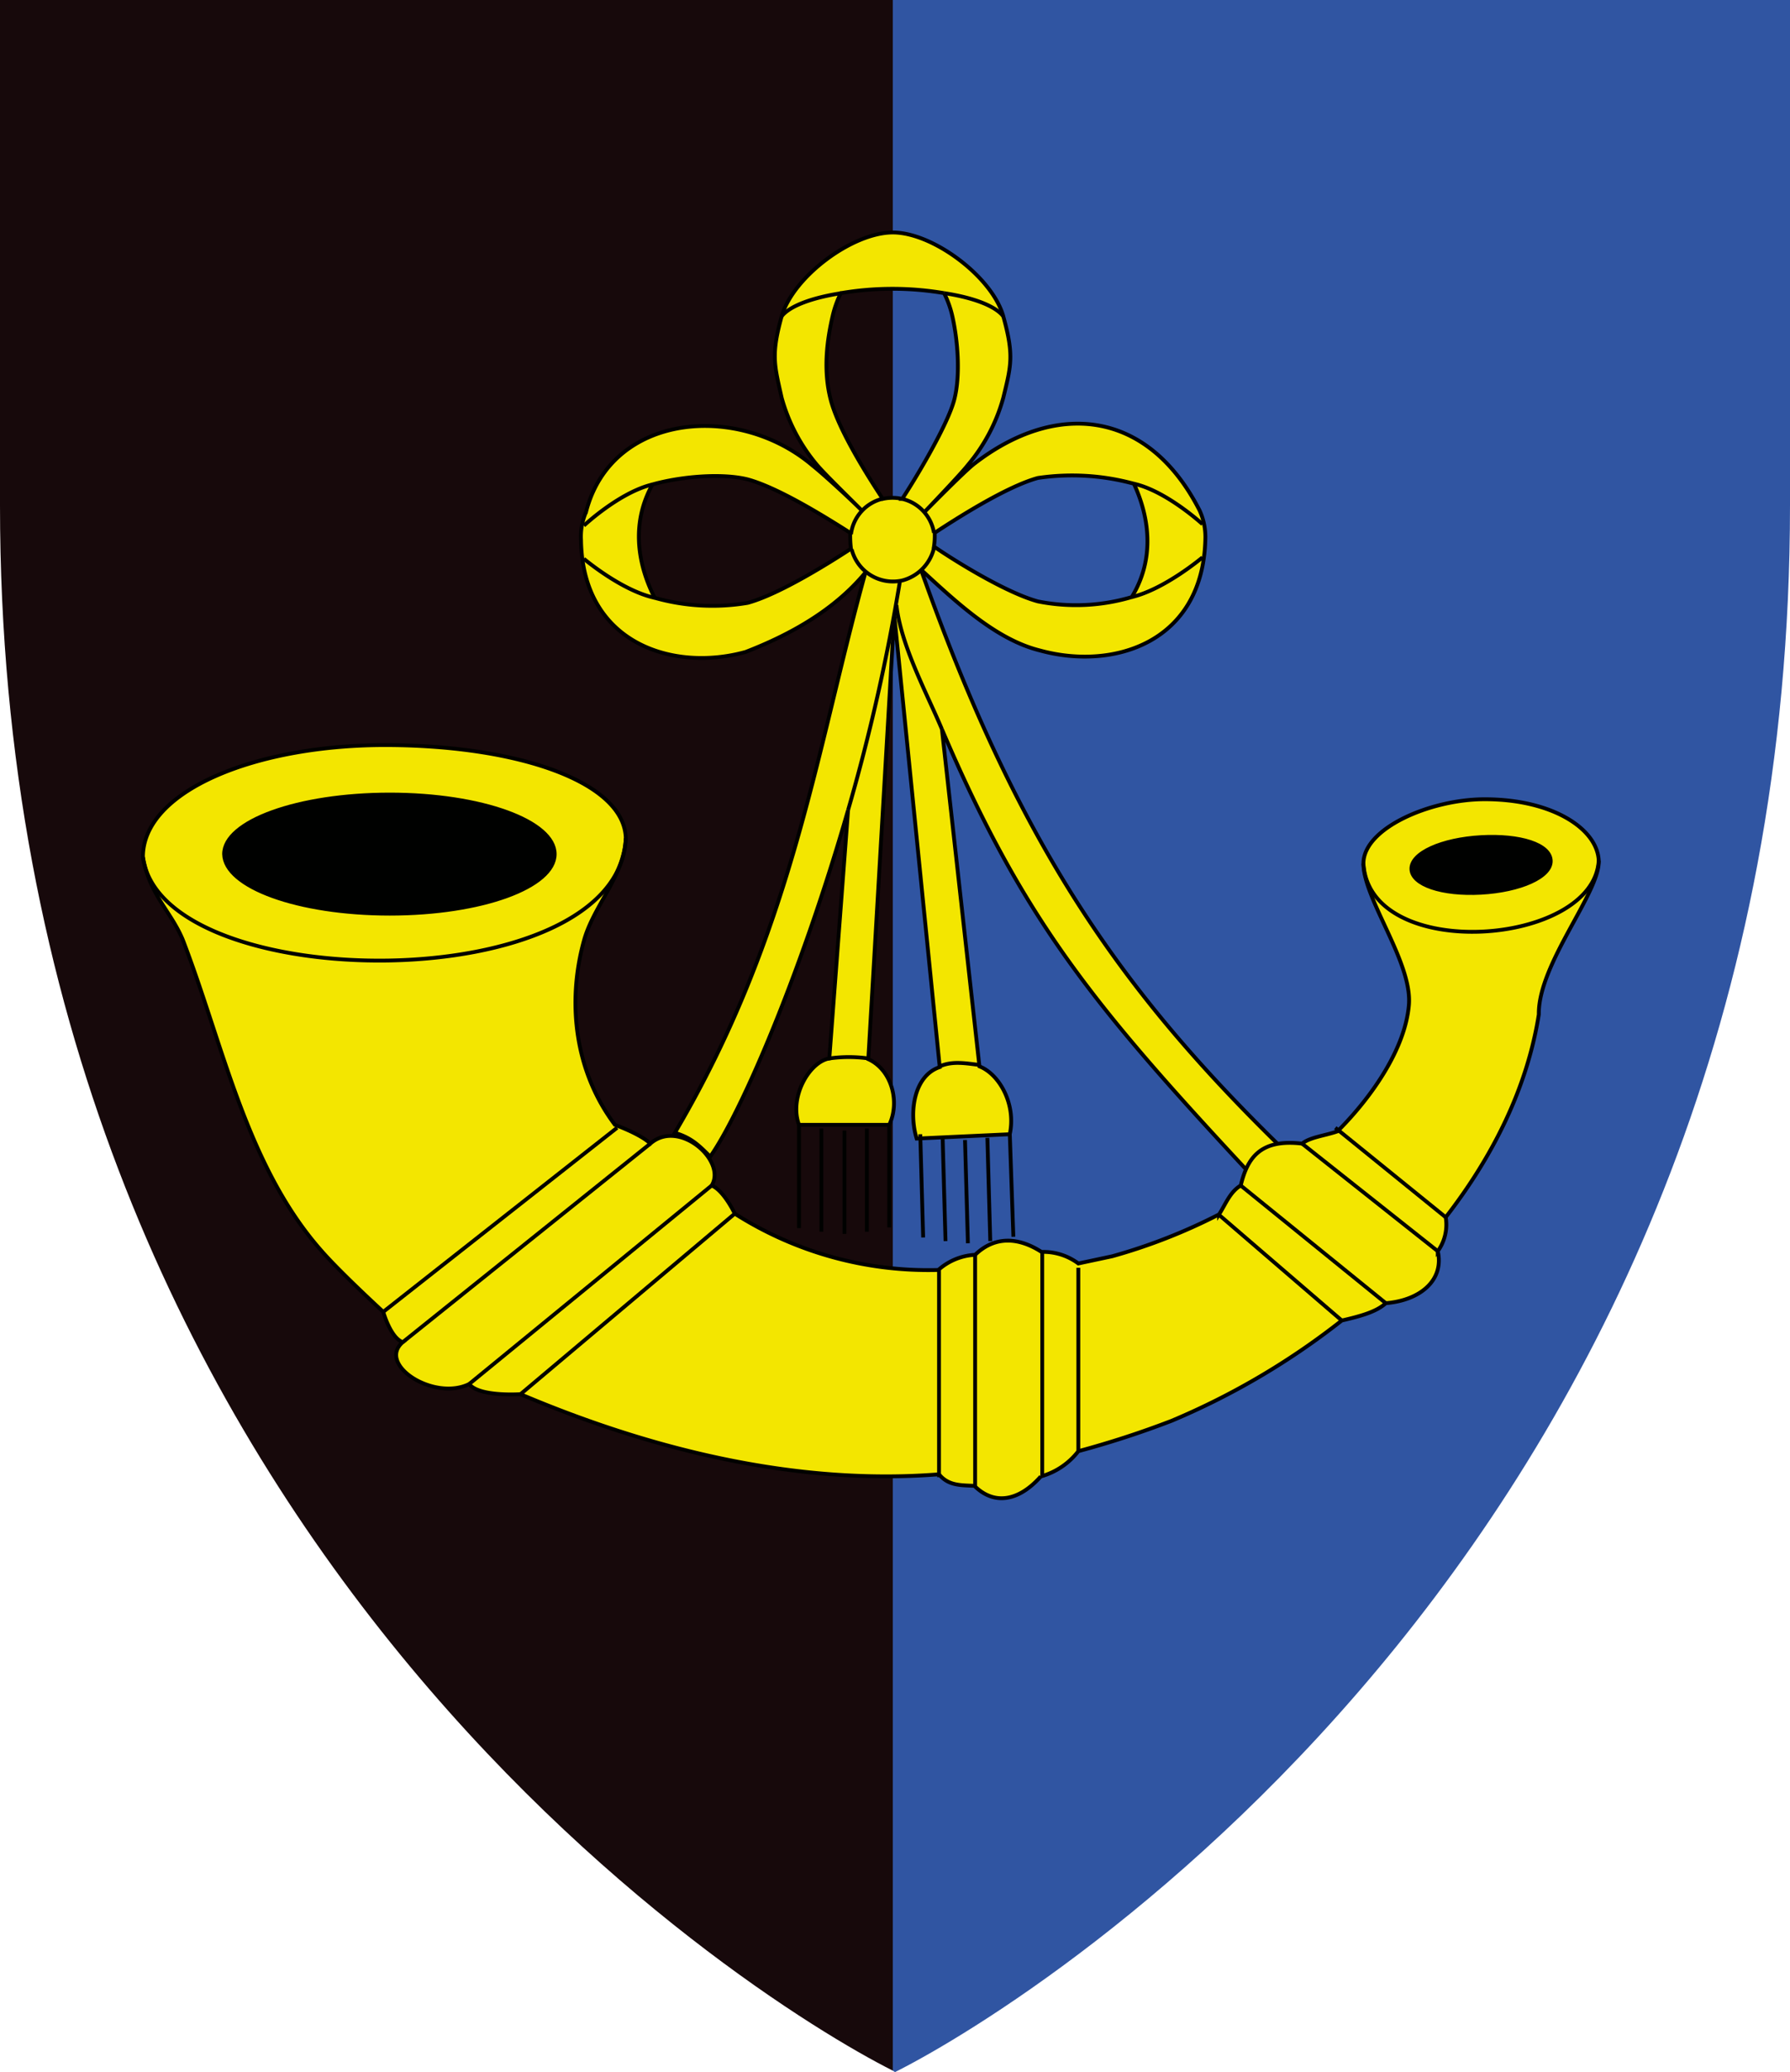
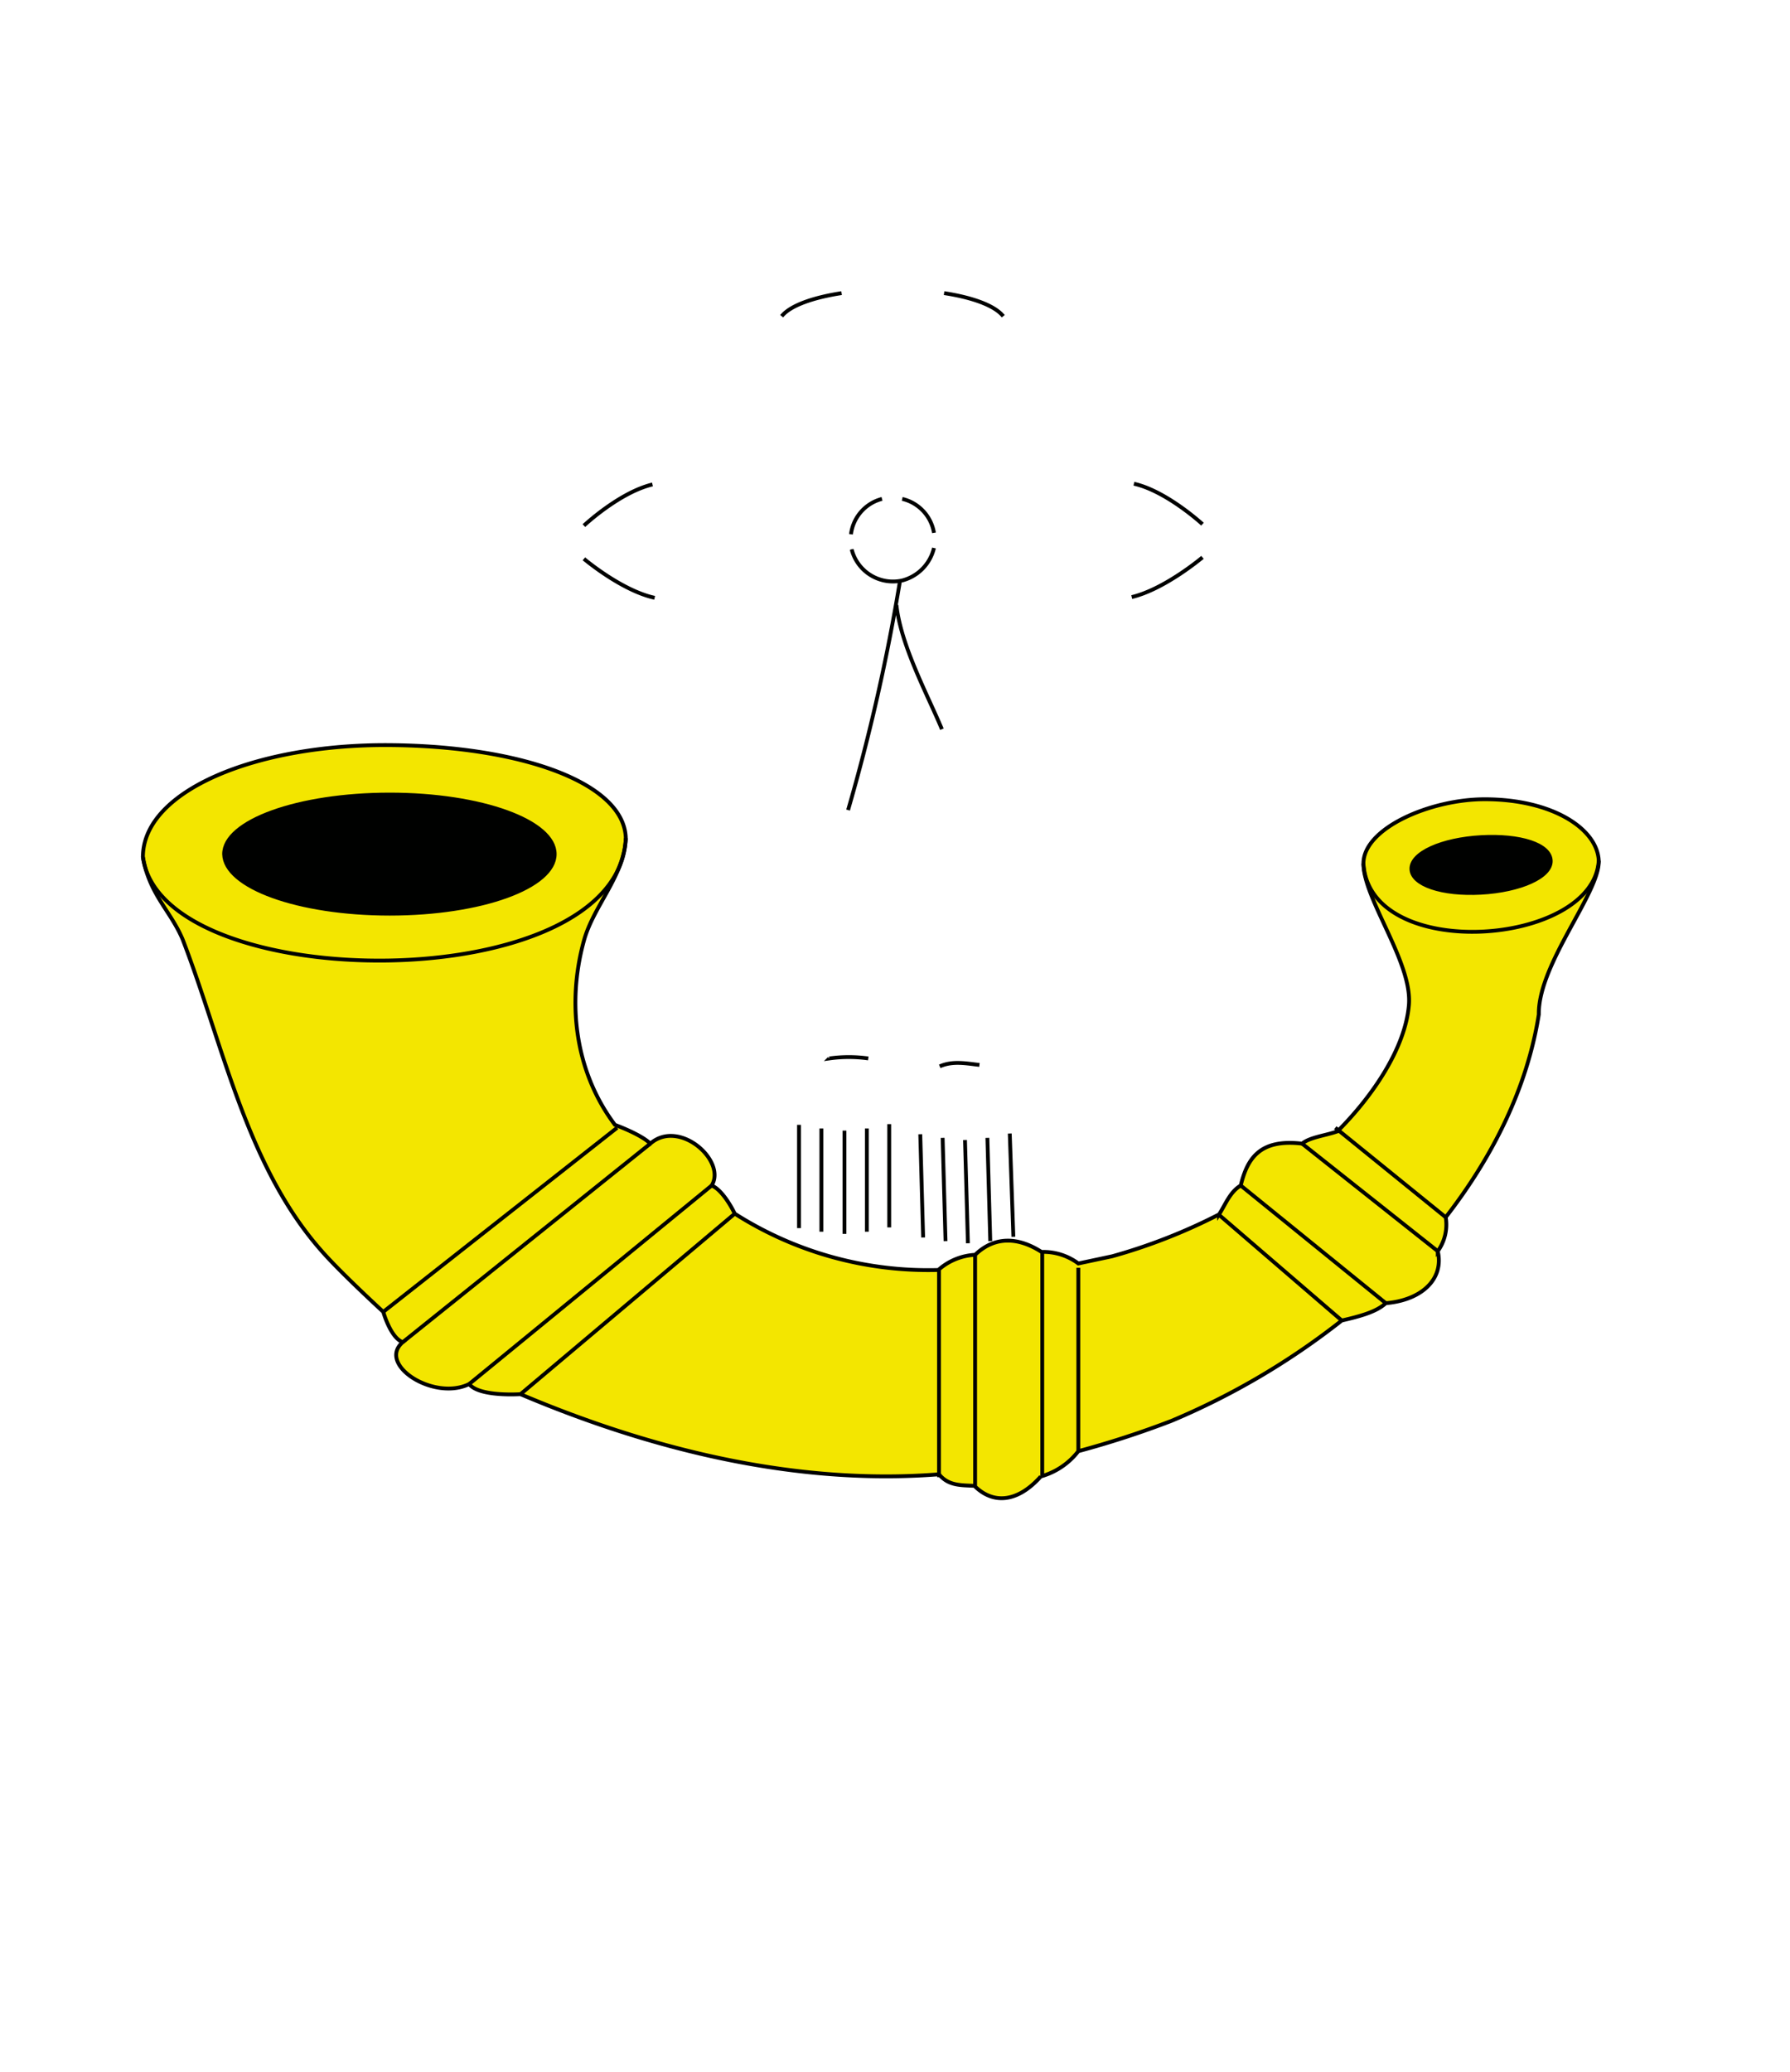
<svg xmlns="http://www.w3.org/2000/svg" viewBox="0 0 248 287">
  <defs>
    <style>
      .cls-1 {
        fill: #17090b;
      }

      .cls-2 {
        fill: #3055a2;
      }

      .cls-3 {
        fill: #f3e600;
      }

      .cls-3, .cls-4, .cls-5 {
        stroke: #000100;
      }

      .cls-3, .cls-5 {
        stroke-width: 0.53px;
      }

      .cls-4 {
        fill: #000100;
        stroke-width: 0.43px;
      }

      .cls-5 {
        fill: none;
      }
    </style>
  </defs>
  <title>coa_military_coa_skoupeutes_tripolitania</title>
  <g id="Livello_11" data-name="Livello 11">
-     <path class="cls-1" d="M172.9,279v70c0,141.3,103,206.4,123.7,216.8V279Z" transform="translate(-172.9 -279)" />
-     <path class="cls-2" d="M420.9,349V279H296.6V565.8l.3.2C316.9,556,420.9,491,420.9,349Z" transform="translate(-172.9 -279)" />
-   </g>
+     </g>
  <g id="Livello_14" data-name="Livello 14">
-     <path class="cls-3" d="M281.2,322.8c-1.5,5.4-1,6.8,0,11.3a24.5,24.5,0,0,0,4.9,9.3c1.1,1.3,4.6,4.7,6.2,6.3-1.7-1.7-5.4-5.1-6.8-6.2-10.3-8.8-27.9-7.3-31.4,6.4a8.5,8.5,0,0,0-.7,3.9c.2,14.3,12.7,18.3,22.8,15.5,6.2-2.4,12.3-5.8,16.6-11-6.8,24.5-10.1,50-26.4,77.6,2.3.7,3.3,1.7,4.9,3.3,4.3-6.1,12.6-25.4,19.1-48l-2.6,34.4c-2.8.5-5.6,5.4-4.2,9.2h12.5c1.5-3.1.4-7.6-2.9-9.1l3.6-61.5,6.3,62.6c-3.6,1.2-4.3,6.3-3.2,9.9l12.9-.6c.9-4.1-1.4-8.3-4.2-9.4L303.4,380c11.3,26.5,21.1,38.4,43.1,62l4.3-3.7c-22.4-21.8-36.7-42-50.3-80.4,4.9,4.5,10.4,9.7,16.5,11.2,10.2,2.8,22.6-1.1,22.9-15.5a8.8,8.8,0,0,0-.8-3.9c-7.2-14.1-20-15.2-31.3-6.4-1.5,1.2-6.5,6.3-6.7,6.5s4.9-5.1,5.9-6.4a24.5,24.5,0,0,0,4.9-9.3c1.1-4.5,1.5-5.9,0-11.3s-9.7-11.6-15.3-11.6-13.8,6.1-15.4,11.6Zm22.5-3.2a13.8,13.8,0,0,1,1.1,3c.8,3.4,1.2,8.4.3,11.8s-5.1,10.5-7.2,13.7a6.2,6.2,0,0,0-2.7,0c-2.1-3.2-6.1-9.5-7.2-13.7s-.5-8.4.3-11.8a13.8,13.8,0,0,1,1.1-3A42.9,42.9,0,0,1,303.7,319.6ZM330,346c2.4,5.2,2.7,10.8-.3,15.7a27.1,27.1,0,0,1-13,.6c-4.4-1.2-11.5-5.6-14.4-7.6a10.3,10.3,0,0,0,.1-1.9c2.9-1.9,9.9-6.4,14.3-7.6A32.5,32.5,0,0,1,330,346Zm-53.5-.6c4.4,1.2,11.2,5.5,14.2,7.4a14.1,14.1,0,0,0,.1,2.2c-2.9,1.9-9.9,6.3-14.3,7.5a29.3,29.3,0,0,1-12.9-.7c-2.6-5.1-3.1-10.7-.3-15.7C267.2,345,272.9,344.5,276.5,345.4Z" transform="translate(-172.9 -279)" />
    <path class="cls-3" d="M192.7,397.7c.9,5.2,3.8,7.4,5.5,11.4,5.6,14.5,8.8,31.3,19.2,43.1,2.6,3,8.6,8.5,8.6,8.5s1,3.6,2.7,4.2c-3.6,3.1,4.3,8.2,9.2,5.8,1.4,1.8,7.1,1.4,7.1,1.4,19.1,8.1,39,12.6,58,11.1,1.3,1.6,3,1.5,4.9,1.6,2.6,2.6,6,2.3,9.2-1.3a9.9,9.9,0,0,0,5.2-3.5,129.7,129.7,0,0,0,12.9-4.2,101.7,101.7,0,0,0,23.6-13.9c2.6-.6,4.8-1.2,6.1-2.4,4.9-.4,8.1-3.3,7.2-7.2a6.3,6.3,0,0,0,1.1-4.7c6.6-8.5,11.3-18,12.9-28.1-.1-7,8.5-16.9,8.3-21.3s-6.4-8.5-15.8-8.5c-7.5,0-16.8,4-16.8,8.9s6.8,13.7,6.3,19.6-4.9,12.5-9.9,17.5c-1.7.6-3.8.8-4.9,1.7-5.9-.7-7.6,2.1-8.5,5.8-1.5.9-2.1,2.6-3,4A78.4,78.4,0,0,1,327,453l-4.7,1a8.1,8.1,0,0,0-5.1-1.6c-3.1-2-6.4-2.3-9.2.4a8.3,8.3,0,0,0-5.1,2.1,49.9,49.9,0,0,1-28.2-7.8s-1.5-3.2-3.2-3.9c2.1-3.4-4.5-9.3-8.5-5.8-1.3-1.3-4.9-2.6-4.9-2.6-5.5-7.3-6.7-16.8-4.3-25.5,1.3-4.8,5.6-9,5.8-14.2-.2-7.7-14.6-12.8-32.9-12.9s-34,6.3-34,15.5Z" transform="translate(-172.9 -279)" />
    <path class="cls-4" d="M203.9,397.3c.1,4.6,10.3,8.3,23,8.3s22.9-3.7,22.9-8.3h0c0-4.6-10.2-8.3-22.9-8.3s-23,3.7-23,8.3Zm164.5,2.1c.1,2.2,4.3,3.6,9.7,3.3s9.8-2.2,9.7-4.5-4.3-3.6-9.7-3.3S368.3,397.1,368.4,399.4Z" transform="translate(-172.9 -279)" />
    <path class="cls-5" d="M303.1,426.7c1.8-.8,3.7-.4,5.5-.2m-20.8-.9a19.5,19.5,0,0,1,5.4,0M312.8,436l.5,14.3m-3.6-13.7.4,14.3m-3.5-14,.4,14.3m-3.5-14.6.4,14.3m-3.5-14.8.4,14.3m-4.7-15.7V449M293,435.3v14.3m-3.1-14v14.3m-3.2-14.6v14.3m-3.1-14.8v14.3M303.4,380c-2-4.8-5.7-11.6-6.3-17.2m76.1,84.8-15.3-12.4m.9,26.7-17.2-14.8m23.3,12.4-20.1-16.3m27.3,9.1-18.8-14.9M192.7,397.7c2.6,19.4,66,19.7,66.9-2.6M303,483.6V454.9m19.3-.3v25.3m-5-27.5v31.1M308,452.8v32M226,460.7l32.4-25.5m-13.5,37,29.8-25.1m-36.8,23.6,33.6-27.5m-42.8,21.7L263,437.4m98.8-38.8c.8,13.8,31.9,11.5,32.6-.4M281.2,322.8c1.2-1.5,4.4-2.6,8.3-3.2m14.2,0c3.9.6,7,1.7,8.2,3.2m-14.3,36.6a273.3,273.3,0,0,1-7.2,31.8m39.3-29.5c4.6-1.1,9.8-5.5,9.8-5.5M330,346c4.5,1,9.5,5.6,9.5,5.6m-75.9,10.2c-4.6-1-9.8-5.4-9.8-5.4m9.5-10.3c-4.6,1.1-9.5,5.7-9.5,5.7m37.1,3.3a5.9,5.9,0,0,0,7,4.3,6.1,6.1,0,0,0,4.4-4.5m0-2.1a5.8,5.8,0,0,0-4.4-4.7m-2.8,0a5.8,5.8,0,0,0-4.3,4.9" transform="translate(-172.9 -279)" />
  </g>
</svg>